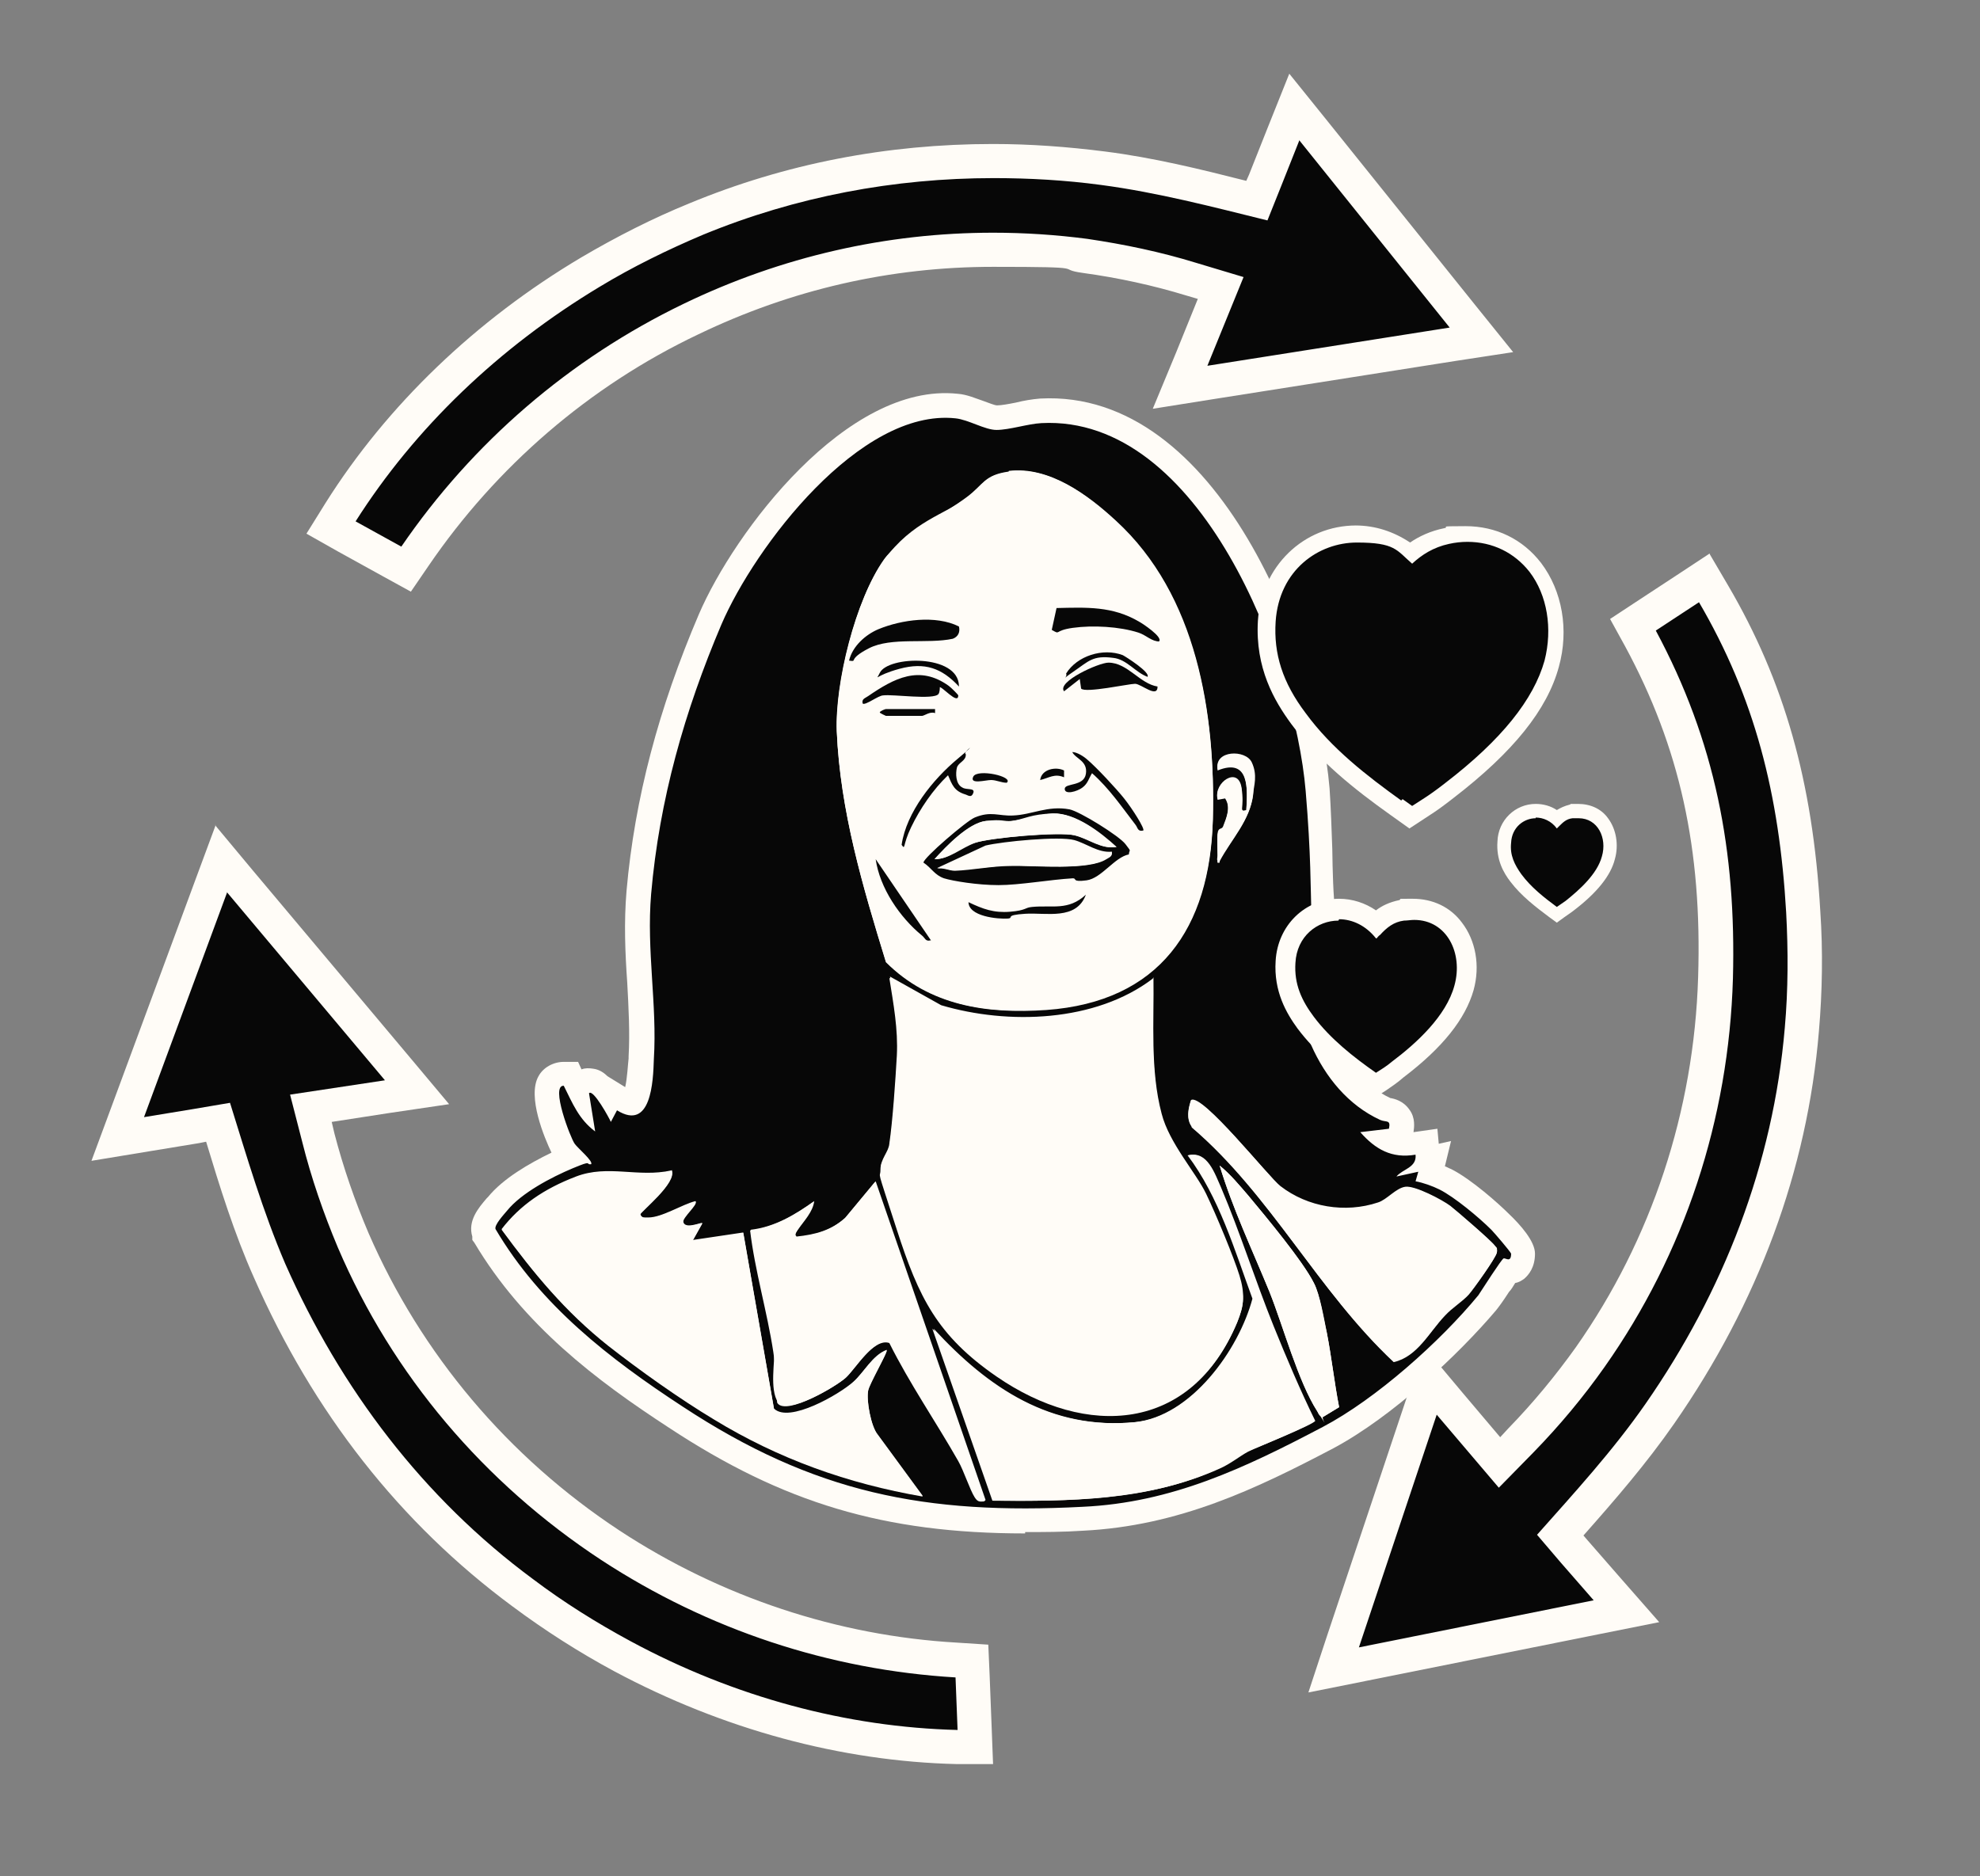
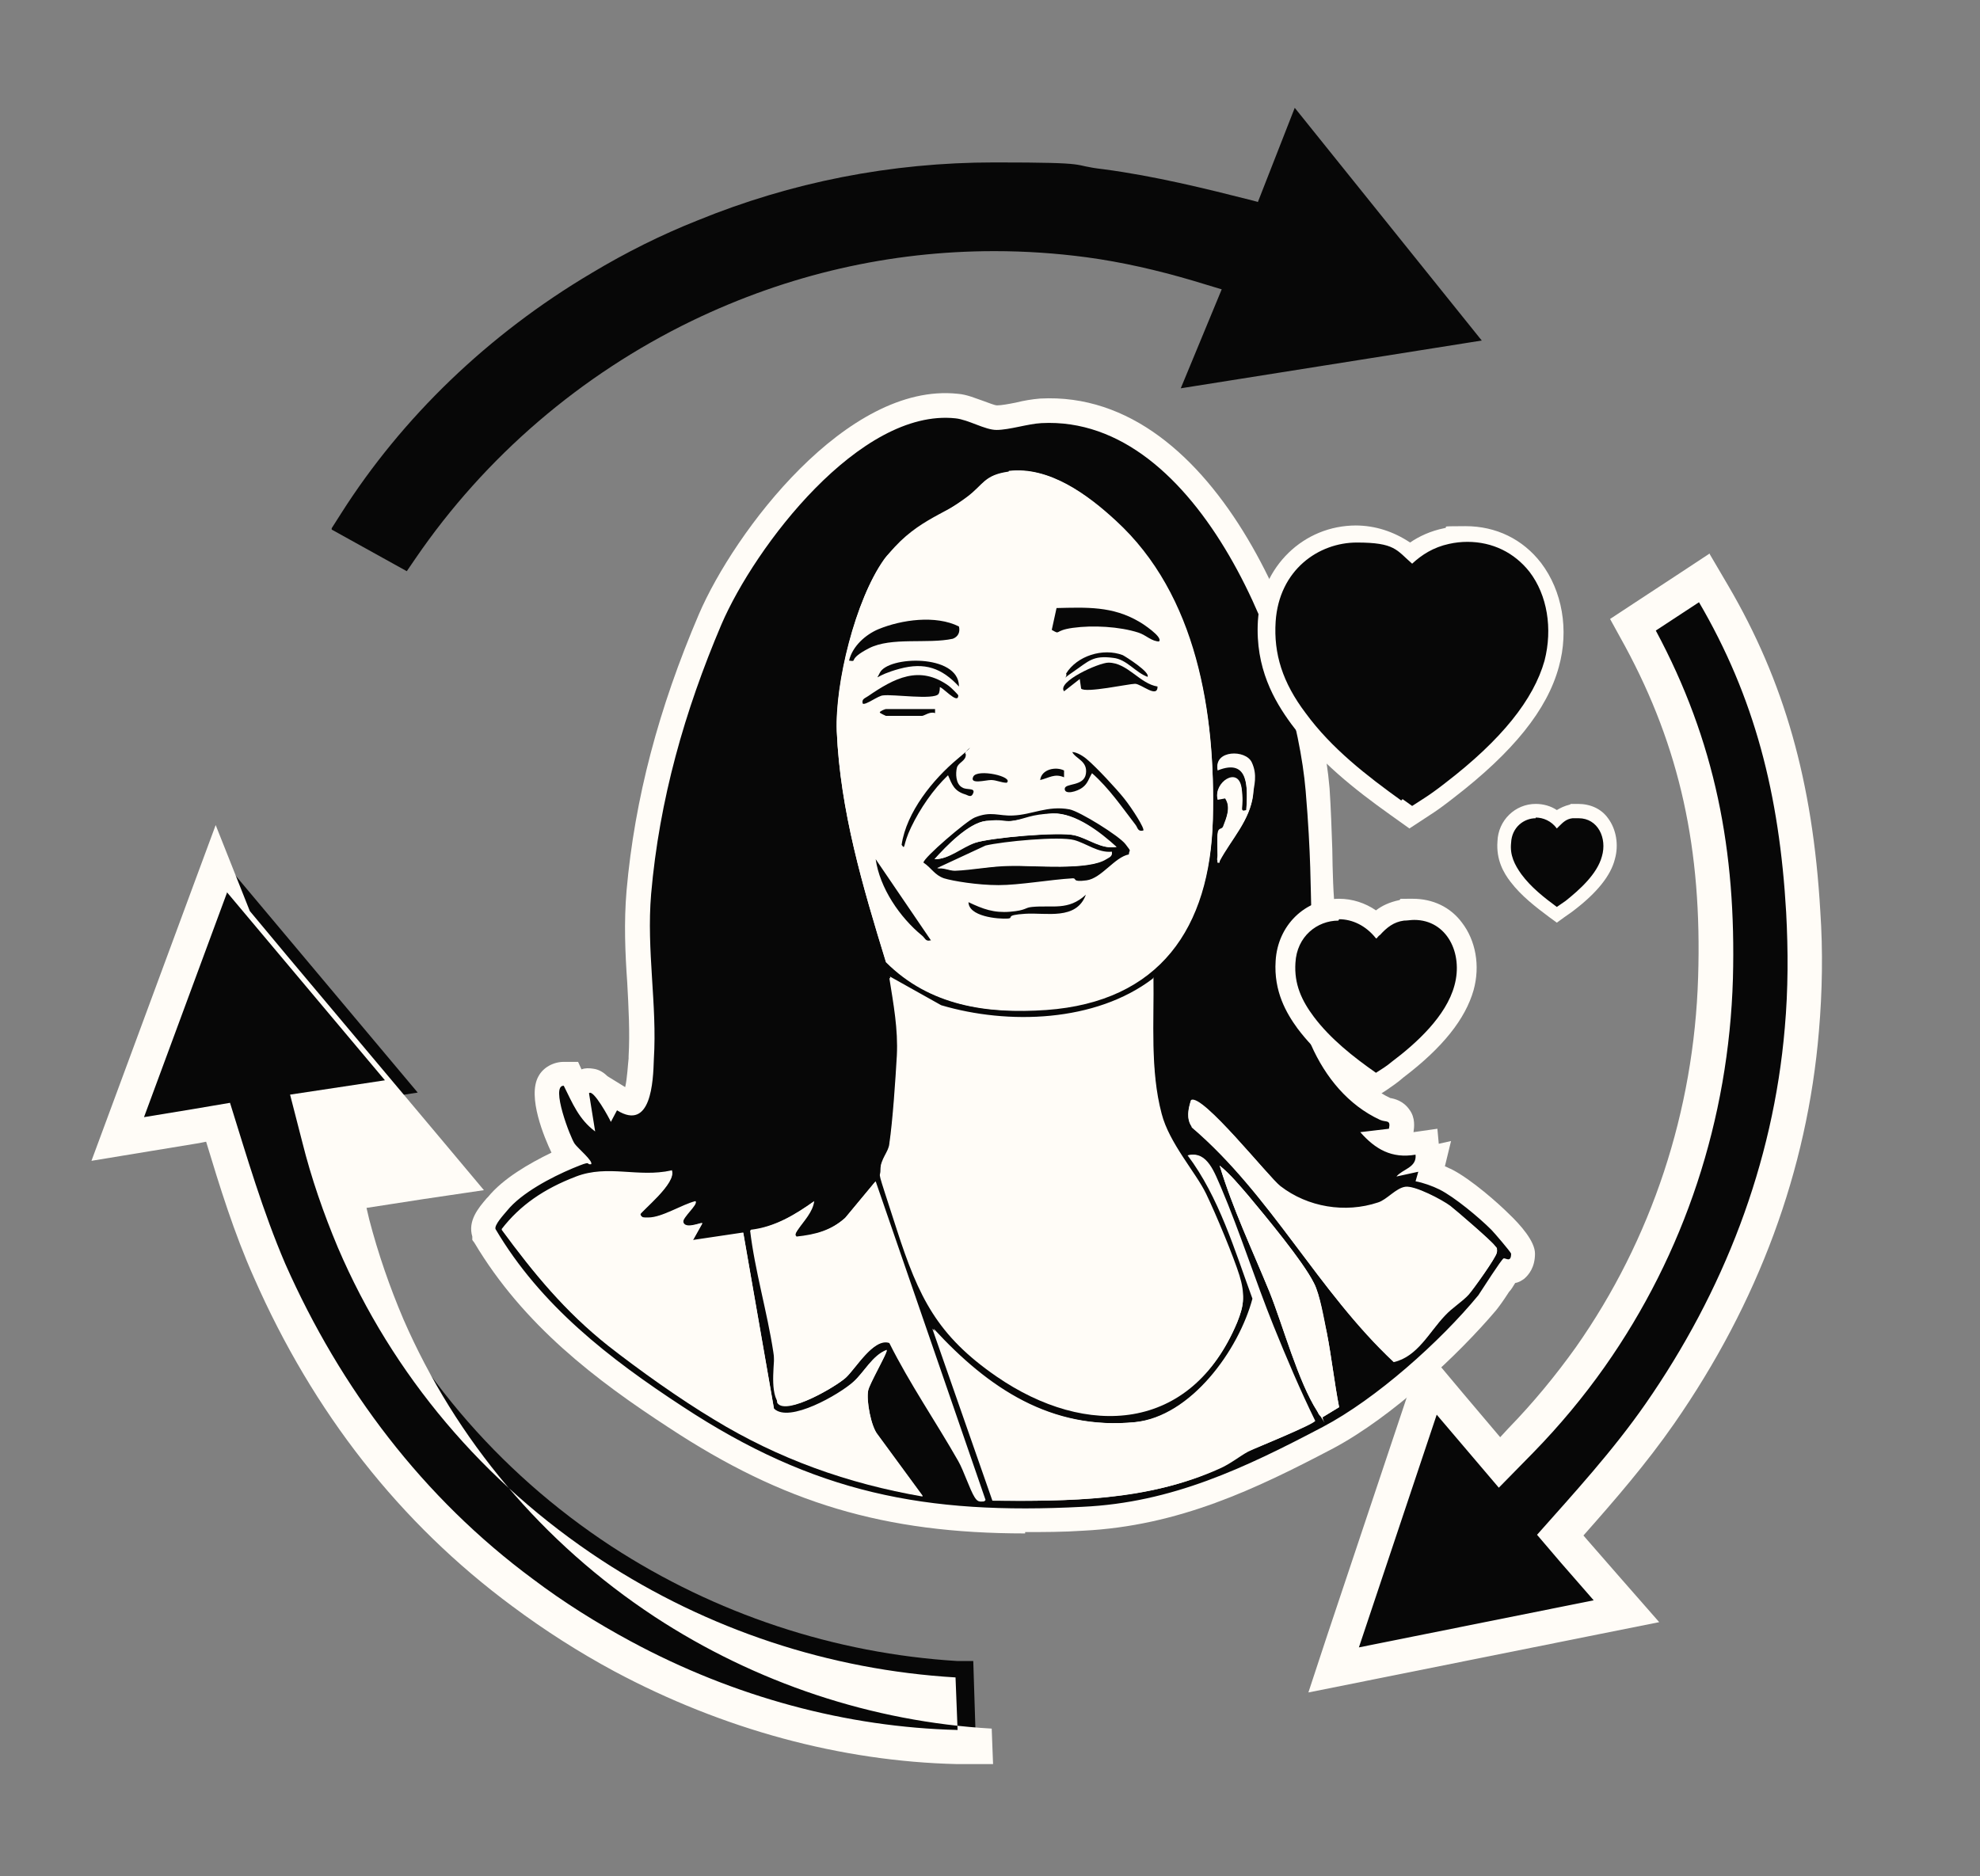
<svg xmlns="http://www.w3.org/2000/svg" id="Layer_1" version="1.1" viewBox="0 0 290.1 274.9">
  <rect x="0" y="0" width="290.1" height="274.9" fill="#808080" stroke="none" />
  <defs>
    <style>
      .st0 {
        fill: #070707;
      }

      .st1 {
        fill: #fffcf7;
      }
    </style>
  </defs>
  <g>
    <path class="st0" d="M48.6,77.4l1.4-2.2c8.9-14,21.5-26.2,36.7-35.2,5-3,10.2-5.6,15.5-7.7,13.7-5.6,28.3-8.5,43.5-8.5s10.7.4,16,1c7.5,1,14.8,2.8,21.9,4.6l.7.2,5.4-13.8,27.4,34.1-44.1,7,6-14.5-4.3-1.3c-5.1-1.5-10.3-2.7-15.5-3.4-4.5-.6-9-.9-13.5-.9-15.3,0-30.2,3.4-44.3,10.2-16.3,7.9-30.3,19.9-40.5,34.8l-1.3,1.9-11-6.1Z" />
-     <path class="st1" d="M190.4,20.6l22,27.4-35.5,5.6,5.3-13-7-2.1c-5.2-1.6-10.5-2.7-15.9-3.5-4.6-.6-9.2-.9-13.8-.9-15.6,0-31,3.5-45.3,10.4-16.8,8.1-31,20.4-41.4,35.6l-6.7-3.7c8.7-13.7,21-25.5,35.8-34.4,4.8-2.9,9.9-5.4,15.1-7.6,13.6-5.6,28-8.3,42.6-8.3,5.2,0,10.5.3,15.7,1,8.3,1.1,16.3,3.2,24.4,5.2l2-5,2.7-6.8M188.9,10.8l-3.2,8-2.7,6.8-.4.9c-6.7-1.7-13.6-3.4-20.7-4.3-5.5-.7-11-1.1-16.4-1.1-15.6,0-30.5,2.9-44.5,8.7-5.4,2.2-10.7,4.9-15.8,7.9-15.5,9.2-28.5,21.7-37.5,36l-2.8,4.5,4.6,2.6,6.7,3.7,4,2.2,2.6-3.8c9.9-14.5,23.5-26.3,39.5-33.9,13.7-6.6,28.2-9.9,43.2-9.9s8.8.3,13.2.9c5.1.7,10.2,1.8,15.1,3.3l1.7.5-3.2,7.9-3.4,8.2,8.8-1.4,35.5-5.6,8.5-1.3-5.4-6.7-22-27.4-5.4-6.7h0Z" />
  </g>
  <g>
    <path class="st0" d="M209.5,202.4l10.2,12,3.1-3.2c3.7-3.8,7.1-7.9,10.1-12.2,11.4-16.2,17.8-35.4,18.4-55.6.6-19.2-2.8-34.6-11-49.8l-1.1-2,10.5-7,1.3,2.3c8,13.7,12.1,28.1,13.1,46.6.3,5.8.3,11.6-.2,17.3-1.7,20-8.7,38.9-20.8,56.3-4.3,6.2-9.3,11.8-14.1,17.3l-.5.5,9.8,11.2-42.9,8.6,14.1-42.4Z" />
    <path class="st1" d="M248.9,88.2c8.2,14,11.8,28.2,12.8,45.5.3,5.6.3,11.3-.2,16.9-1.7,20-9,38.7-20.4,55.1-4.8,6.9-10.4,13-15.9,19.2l3.5,4.1,4.8,5.5-34.4,6.9,11.4-34.1,9.1,10.7,5.1-5.2c3.8-3.9,7.3-8.1,10.4-12.5,11.7-16.6,18.2-36.3,18.8-56.9.5-18.7-2.6-34.8-11.3-51l6.4-4.2M250.5,81.1l-4.4,2.9-6.4,4.2-3.8,2.5,2.2,4c8,14.8,11.3,29.7,10.7,48.5-.6,19.6-6.8,38.4-17.9,54.2-3,4.2-6.3,8.2-9.9,11.9l-1.2,1.3-5.5-6.5-5.7-6.8-2.8,8.4-11.4,34.1-2.7,8.2,8.5-1.7,34.4-6.9,8.5-1.7-5.7-6.5-4.8-5.5-.6-.7c4.6-5.2,9.2-10.5,13.3-16.4,12.3-17.7,19.5-37.1,21.2-57.5.5-5.8.6-11.8.2-17.6-1.1-19-5.3-33.7-13.5-47.7l-2.7-4.6h0Z" />
  </g>
  <g>
    <path class="st0" d="M140.2,256c-16.6-.4-33.5-5-49.1-13.3-5.1-2.7-10-5.8-14.6-9.3-16.1-12-28.6-27.8-37.1-47.2-3-6.9-5.2-14.1-7.3-21.1l-.2-.7-14.6,2.5,15.2-41,28.7,34.2-15.5,2.4,1.1,4.4c1.3,5.1,3,10.2,5.1,15,7.8,18.2,20.9,33.7,37.7,44.7,15.2,9.9,32.7,15.7,50.7,16.8h2.3c0,.1.4,12.7.4,12.7h-2.6Z" />
-     <path class="st1" d="M33.3,130.8l23.1,27.5-13.9,2.1,1.8,7c1.3,5.2,3.1,10.4,5.2,15.4,8,18.7,21.4,34.5,38.6,45.8,15.6,10.2,33.4,16.1,51.9,17.2l.3,7.7c-16.2-.4-32.7-4.8-47.9-13-5-2.7-9.8-5.7-14.3-9.1-16.1-11.9-28.2-27.9-36.3-46.2-3.3-7.7-5.6-15.6-8.1-23.6l-5.3.9-7.3,1.2,12.2-33M31.6,120.9l-3,8.1-12.2,33-3,8.1,8.5-1.4,7.3-1.2,1-.2c2,6.6,4.1,13.4,7,19.9,8.7,19.8,21.4,36,37.9,48.2,4.7,3.5,9.7,6.7,14.9,9.5,15.9,8.5,33.2,13.2,50.2,13.6h5.3c0,.1-.2-5.2-.2-5.2l-.3-7.7-.2-4.6-4.6-.3c-17.5-1-34.6-6.7-49.4-16.4-16.4-10.8-29.1-25.9-36.8-43.6-2-4.7-3.7-9.6-5-14.6l-.4-1.7,8.4-1.3,8.8-1.3-5.7-6.8-23.1-27.5-5.5-6.6h0Z" />
+     <path class="st1" d="M33.3,130.8l23.1,27.5-13.9,2.1,1.8,7c1.3,5.2,3.1,10.4,5.2,15.4,8,18.7,21.4,34.5,38.6,45.8,15.6,10.2,33.4,16.1,51.9,17.2l.3,7.7c-16.2-.4-32.7-4.8-47.9-13-5-2.7-9.8-5.7-14.3-9.1-16.1-11.9-28.2-27.9-36.3-46.2-3.3-7.7-5.6-15.6-8.1-23.6l-5.3.9-7.3,1.2,12.2-33M31.6,120.9l-3,8.1-12.2,33-3,8.1,8.5-1.4,7.3-1.2,1-.2c2,6.6,4.1,13.4,7,19.9,8.7,19.8,21.4,36,37.9,48.2,4.7,3.5,9.7,6.7,14.9,9.5,15.9,8.5,33.2,13.2,50.2,13.6h5.3c0,.1-.2-5.2-.2-5.2c-17.5-1-34.6-6.7-49.4-16.4-16.4-10.8-29.1-25.9-36.8-43.6-2-4.7-3.7-9.6-5-14.6l-.4-1.7,8.4-1.3,8.8-1.3-5.7-6.8-23.1-27.5-5.5-6.6h0Z" />
  </g>
  <g>
    <path class="st1" d="M218.5,180.4c-1.8-1.8-5.4-4.8-7.6-5.9-1-.5-2.4-1.1-3.5-1.2l.4-1.4-3.2.7c.9-1.1,3-1.3,2.8-3.2-3.5.5-5.9-.8-8.1-3.3l4.2-.5c.3-1.4-.3-.9-1.3-1.3-9.3-4.3-13.5-16.3-12.7-26l3.4,5.6,1.5,1.1c-3.6-9.3-2.3-19.2-3.2-28.9-1.6-18.8-15.4-55.1-38.7-53.9-2,.1-4.8,1.1-6.6,1-1.7,0-4.1-1.5-6-1.7-14-1.5-29.4,18.8-34.3,30.2-5.4,12.6-9.1,25.7-10.3,39.5-.7,8.3.8,16.2.4,24.2-.2,3.4-.5,10.7-5.4,7.5l-.9,1.7c-.2-.5-2.6-4.9-3.2-4.2l.9,5.6c-2.3-1.8-3.3-4.1-4.6-6.7-1.9,0,1.1,7.7,1.6,8.5.4.6,2.8,2.6,2.4,3-.9.1-1.9.3-2.7.6-3.1,1.4-7.4,3.7-9.6,6.2-.5.6-1.9,2.1-1.7,2.7,6.6,11.2,16.7,18.9,27.4,26,19.3,12.7,35.5,15.8,58.6,14.7,13.1-.7,23.8-5.7,35.2-11.7,7.8-4.1,17.1-12.6,22.8-19.3.7-.8,3.4-5.3,3.7-5.4.3,0,1.1.7,1.1-.7,0-.3-2.4-3.1-2.9-3.5Z" />
    <path class="st1" d="M150.2,224.7c-20.7,0-35.5-4.5-52.2-15.5-10.6-6.9-21.3-15-28.5-27.1l-.3-.4v-.5c-.7-2.3.9-4.2,2.1-5.6l.2-.2c2.2-2.7,6-4.9,9.3-6.5-1-2.1-3.6-8.2-1.9-11.2.7-1.3,2.2-2.1,3.7-2.1h2.1c0,0,.5,1.1.5,1.1.5-.2,1.1-.2,1.7-.1.8.1,1.5.5,2.1,1.1l2.6,1.6c.3-1.3.4-3.4.5-4.2v-.3c.2-3.5,0-7.1-.2-10.8-.3-4.3-.5-8.8-.1-13.5,1.2-13.5,4.7-26.7,10.6-40.5,5.2-12.1,21.7-34,37.9-32.3,1.4.1,2.7.7,3.9,1.1.6.2,1.5.6,1.9.6.6,0,1.7-.2,2.7-.4,1.2-.3,2.4-.5,3.6-.6,26.2-1.4,40.7,37.1,42.4,57.1.2,3,.3,6,.4,8.9.1,6.7.3,13.1,2.6,19.1l4.1,10.7-7.6-5.3c1.9,5.8,5.5,10.2,9.4,12,.6.1,1.9.4,2.8,1.7.9,1.2.7,2.6.6,3.3l3.5-.5.2,2.2,1.8-.4-.9,3.7c.3.1.6.3.9.4,3,1.5,7.1,5.2,8.4,6.5h0c1.8,1.7,3.9,4.1,3.9,5.9,0,2-.9,3.1-1.6,3.7-.3.2-.7.5-1.3.6-.3.5-.6,1-.9,1.3-.9,1.4-1.5,2.2-1.9,2.7-5.5,6.5-15.2,15.6-23.8,20.2-11.4,6-22.7,11.4-36.7,12.1-2.9.2-5.8.2-8.5.2ZM76.6,180.3c6.4,9.9,15.9,17,25.2,23.1,17.5,11.5,32.8,15.3,56.5,14.1,12.5-.6,22.7-5.5,33.8-11.3,7.4-3.9,16.5-12.2,21.7-18.5.2-.2.9-1.3,1.4-2.1.6-.9,1-1.5,1.4-2.1-.2-.3-.4-.5-.6-.6-2-1.9-5.1-4.5-6.7-5.3-.8-.4-1.9-.8-2.5-.9l-2.8-.5-9,2,5.6-6.5c-1.4-.8-2.8-1.9-4-3.4l-4.2-4.9,2.3-.3c-5.4-5.3-9.6-14.1-8.7-25.2l.8-11,1.4,2.3c0-1.5,0-3.1-.1-4.6,0-2.8-.1-5.7-.4-8.5-1.5-18.2-14.9-51.7-35-50.7-.6,0-1.6.2-2.5.4-1.5.3-3,.6-4.4.6-1.4,0-2.8-.6-4.1-1.1-.8-.3-1.6-.6-2.1-.7-11.7-1.3-26.2,17.6-30.7,28.1-5.7,13.1-8.9,25.7-10.1,38.4-.4,4.2-.1,8.2.1,12.5.2,3.8.5,7.7.2,11.6v.3c-.2,3.5-.5,8.8-4.2,10.7-.7.4-1.7.7-2.9.6l-.9,1.9.8,5.1-2.2-1.7c-.1.3-.3.5-.6.8l-.9,1-1.3.2c-.3,0-1.2.1-1.7.4-3.9,1.7-7,3.7-8.3,5.3l-.3.3s0,0,0,0Z" />
  </g>
  <path class="st0" d="M194.4,144.8l-1.5-1.1-3.4-5.6c-.7,9.7,3.4,21.7,12.7,26,.9.4,1.6-.1,1.3,1.3l-4.2.5c2.2,2.5,4.6,3.9,8.1,3.3.2,1.9-1.9,2.1-2.8,3.2l3.2-.7-.4,1.4c1.1.2,2.5.7,3.5,1.2,2.2,1.1,5.8,4.1,7.6,5.9.4.4,2.8,3.2,2.9,3.5,0,1.4-.8.6-1.1.7s-3.1,4.5-3.7,5.4c-5.6,6.8-15,15.2-22.8,19.3-11.4,6-22.1,11.1-35.2,11.7-23,1.2-39.3-2-58.6-14.7-10.7-7-20.8-14.8-27.4-26-.2-.6,1.2-2.1,1.7-2.7,2.1-2.6,6.5-4.9,9.6-6.2s1.8-.5,2.7-.6c.4-.4-2-2.4-2.4-3-.6-.8-3.6-8.6-1.6-8.5,1.3,2.6,2.2,4.9,4.6,6.7l-.9-5.6c.6-.7,3,3.7,3.2,4.2l.9-1.7c5,3.1,5.3-4.2,5.4-7.5.5-8-1.1-15.9-.4-24.2,1.2-13.8,4.9-26.8,10.3-39.5,4.9-11.4,20.3-31.7,34.3-30.2,1.9.2,4.3,1.7,6,1.7,1.9,0,4.6-.9,6.6-1,23.3-1.2,37.1,35,38.7,53.9s-.4,19.6,3.2,28.9ZM147.8,69.1c-3.6.5-3.7,1.9-6.1,3.7-3.2,2.4-10.1,6.2-12.2,9.2-4.1,5.8-7.1,18-6.9,25.1.5,11.7,3.8,22.8,7.2,33.8,6.4,6.4,14.7,7.7,23.5,7,16.6-1.2,23.9-12,24.4-27.9.4-15.5-2.3-32.8-14.2-43.7-4.1-3.8-9.8-8-15.7-7.3ZM178.7,126.2c1.7-3.2,4.4-5.9,4.9-9.7.1-1.1.2-3.7-.2-4.6-.9-2-5.5-1.8-5,1,4.7-1.9,4.4,2.7,4.2,6-1.3.2-.6-2.3-.7-3.3-.5-3.2-4.1-.8-3.5,1.6l1.1-.2c.9,1.4.2,2.9-.3,4.3s-.7.4-.8,1c-.1.9,0,2.3,0,3.2s-.2,1,.3.9ZM168.9,143.4c-8.4,6.4-21.2,6.8-31,3.9l-7.5-4.2c.5,3.8,1.3,7.5,1.1,11.4-.2,3.6-.6,9.5-1.1,12.9s-1.4,2.3-1.3,3.8,1.8,7,2.4,8.8c3.2,9.9,5.9,15.5,14.6,21.5,13.2,9.1,28.5,8.2,35.2-7.8,1-2.5,1.1-4.2.3-6.8s-3.4-8.9-4.9-12-5.4-7.4-6.5-11.7c-1.7-6.4-1.1-13.5-1.2-20ZM174.6,165.1c11.6,9.9,18.5,24.1,29.6,34.4,3.5-.8,5.2-4.4,7.5-6.8s2.5-2,3.5-3.1c.7-.8,4-5.3,4.1-6.1s0-.6-.3-1c-.5-.7-5.6-5.1-6.5-5.8-1.2-.9-5.2-3-6.6-2.8s-2.7,1.9-4,2.3c-4.8,1.6-10.3.7-14.3-2.4-1.7-1.3-11.5-13.7-13.1-12.6-.4,1.2-.7,2.6.1,3.8ZM145.4,219.9c11.2.1,22.9,0,33.3-4.7,1.6-.7,2.9-1.8,4.2-2.5,1.2-.6,9.7-4,9.8-4.5-2.2-4.5-4.2-9.2-6.1-13.9-2.7-6.7-4.9-13.7-7.7-20.3-.9-2-2-5.4-4.7-4.7,4.6,6.1,6.8,13.9,9.5,21-2.1,7.4-9.1,17.3-17.3,18.1-12.4,1.2-21.6-5-29.6-13.7l8.8,25.2ZM196.2,206.2c-.7-3.6-1.1-7.3-1.8-10.9-.4-2-1-5.6-1.9-7.3-1.6-3.2-7.1-9.8-9.6-12.8-1.3-1.5-2.6-3.1-4.2-4.4,1.9,6.3,4.8,12.4,7.3,18.5,2,5,4.2,13.2,7,17.5s.3.9.9.8l2.3-1.4ZM98.4,171.5c-4.9,1.1-9.3-.9-14,.9s-8.2,4.2-10.9,7.7c4.7,6.4,9.3,12,15.6,17,4.6,3.6,10.5,7.8,15.5,10.8,9.5,5.8,19.6,9.4,30.6,11.3l-6.6-9c-1-1.2-1.7-5.1-1.4-6.5s3-5.7,2.7-5.9c-2.1.8-3.3,3.3-4.9,4.7-2,1.8-9.4,6.1-11.6,3.9l-4.5-25.8-7.4,1.1,1.4-2.5c-.2-.1-2.6,1-2.8-.2s2.2-2.6,1.8-3c-2,.5-4.9,2.4-6.9,2.4s-.8,0-1.2-.5c0-.4,5.4-4.6,4.6-6.5ZM144.3,219.9l-16.1-46.7-4.4,5.3c-2.1,1.9-4.4,2.5-7.2,2.8-.1-.5,0-.6.2-1,.8-1.3,2.1-2.6,2.4-4.2-2.8,2-5.8,3.8-9.3,4.2.7,5.9,2.5,11.9,3.4,17.8s.4,7.2.6,7.5c1.3,1.9,8.7-2.5,10-3.7s4.1-5.9,6.4-5.1c3,6,6.8,11.5,10.1,17.3.8,1.4,1.7,4.2,2.4,5.3.4.6.6.7,1.4.6Z" />
  <path class="st1" d="M147.8,69.1c5.9-.8,11.5,3.4,15.7,7.3,11.8,10.9,14.6,28.2,14.2,43.7-.4,15.9-7.8,26.7-24.4,27.9-8.7.6-17.1-.6-23.5-7-3.4-11.1-6.7-22.2-7.2-33.8-.3-7,2.7-19.3,6.9-25.1s9-6.7,12.2-9.2c2.4-1.8,2.5-3.3,6.1-3.7ZM169.9,94c.6-.6-2.5-2.6-2.9-2.9-3.9-2.3-7.7-2.2-12.1-2l-.7,3.2c1.4.8,2.1-.1,3.1-.3,2.9-.4,6.8-.2,9.6.7s1.9,1.3,3.1,1.3ZM124.4,96.8c1.4.2,1.8-1.2,2.9-1.8,3.3-1.7,8.6-.6,12.3-1.4.8-.3,1.1-1,.9-1.8-3.3-1.7-8.4-1-11.8.4-1.9.8-3.8,2.6-4.3,4.6ZM168.2,99.2c.6-.6-3.2-3.1-3.6-3.2-2.9-1.1-6.7.2-8.3,2.7.3.5.8-.1,1.1-.3,2.2-1.4,2.7-2.4,5.8-2,2,.2,3.2,2.2,5.1,2.8ZM140.5,100.6c0-4.7-10.3-4.5-11.6-1.9s2.6-.6,2.9-.6c3.7-1.1,6.2-.2,8.7,2.6ZM169.6,100.6c-2.6-.4-4.4-3.5-7.2-3.5s-7.6,2.8-6.5,4.2l2.3-1.8.2,1.4c.6.7,6.7-.8,7.9-.7s3.4,2.1,3.3.4ZM137.7,100.6c.3-.3,2.9,2.7,2.8,1.2,0,0-1.2-1.2-1.4-1.4-4.3-3.1-8-1.1-11.8,1.5s-1,.4-.8,1.1c.3.3,2.3-1.2,3-1.2,1.4-.1,7.4.8,8.1-.2s.2-.7.2-1.1ZM137,103.8h-7.2c0,0-.8.3-.9.5,0,.2.8.5.9.5h5.3c.3,0,1.3-.6,1.9-.4v-.7ZM159.3,111.3c-.5-.5-1.6-1.1-2.3-1.2.6,1.1,2.3,1.8,2,3.2s-3.1,1.5-3.1,2.2,2.3,0,2.6-.2c.9-.5,1-1.3,1.4-2.1,2.5,2.2,4.4,4.9,6.4,7.6.3.4.3,1,1.1.8.2-.2-2.4-4.2-2.8-4.7-1.1-1.5-4-4.5-5.4-5.7ZM141.5,110.5c-.7-.2-.8.4-1.2.7-3.7,3.1-7.5,7.8-8.2,12.6.7.8,1.3-2.3,1.4-2.6,1.3-2.7,3.2-5.5,5.4-7.6.5,1.5.9,2.4,2.5,2.8.4.1.9.5,1.2-.2s-1-.5-1.6-.8c-.9-.6-1.1-2-.8-2.9s1.4-1,1.3-2ZM155.9,112.9c-1.2-.6-3.3-.3-3.5,1.4,1.3-.2,2.1-1,3.5-.4v-1ZM147.5,114.7c1.1-.9-4.2-2.3-4.9-.9s2.4.5,2.6.5c.8,0,1.5.4,2.3.4ZM165.4,125.2c.1-.7-.1-.9-.5-1.4-1-1.2-6.7-4.8-8.2-5.1-3.3-.7-5.5.7-8.3.9-2.1.1-3.2-.7-5.6.3s-7.5,5.8-7.5,6.6c1.2.8,1.6,1.8,3,2.3,1.3.4,6.6,1.1,8,1,3.1,0,7.5-.8,10.9-1,.6,0,1.2.4,2,.3,2.2-.3,4.1-3.4,6.2-3.8ZM136.3,137.8l-8.1-11.9c.6,4.3,3.6,8.5,6.8,11.2.4.3.6.9,1.2.7ZM141.9,132.2c-.1,2.2,4.3,2.6,5.8,2.5.9,0,1.7-.6,2.5-.7,3.1-.3,7.5.9,8.9-2.8-2.6,2.3-4.9,1.5-7.9,1.8s-2.1.6-3.2.7c-2.4.2-4-.4-6.1-1.4Z" />
  <path class="st1" d="M168.9,143.4c.1,6.5-.4,13.6,1.2,20,1.1,4.3,4.6,7.7,6.5,11.7s3.9,8.8,4.9,12,.7,4.3-.3,6.8c-6.7,16-22,16.9-35.2,7.8-8.7-6-11.4-11.6-14.6-21.5s-2.4-7.2-2.4-8.8,1.2-2.6,1.3-3.8c.5-3.4.9-9.4,1.1-12.9.2-3.9-.5-7.6-1.1-11.4l7.5,4.2c9.8,2.9,22.6,2.5,31-3.9Z" />
  <path class="st1" d="M98.4,171.5c.9,1.8-4.6,6.1-4.6,6.5.4.5.6.5,1.2.5,1.9,0,4.9-1.9,6.9-2.4.4.4-1.9,2.3-1.8,3,.2,1.2,2.6,0,2.8.2l-1.4,2.5,7.4-1.1,4.5,25.8c2.2,2.2,9.6-2.1,11.6-3.9,1.6-1.5,2.8-3.9,4.9-4.7.2.2-2.6,5.1-2.7,5.9-.3,1.4.4,5.3,1.4,6.5l6.6,9c-11-1.9-21.1-5.5-30.6-11.3-5-3-10.9-7.2-15.5-10.8-6.3-5-10.9-10.6-15.6-17,2.7-3.4,6.9-6.1,10.9-7.7s9.1.1,14-.9Z" />
  <path class="st1" d="M145.4,219.9l-8.8-25.2c8,8.7,17.2,14.9,29.6,13.7,8.3-.8,15.3-10.6,17.3-18.1-2.6-7.1-4.9-14.9-9.5-21,2.7-.7,3.9,2.8,4.7,4.7,2.9,6.6,5.1,13.6,7.7,20.3,1.9,4.7,3.9,9.3,6.1,13.9,0,.5-8.5,4-9.8,4.5-1.3.6-2.6,1.7-4.2,2.5-10.3,4.8-22,4.8-33.3,4.7Z" />
  <path class="st1" d="M144.3,219.9c-.7,0-.9,0-1.4-.6-.7-1-1.6-3.8-2.4-5.3-3.3-5.8-7.1-11.3-10.1-17.3-2.3-.8-4.9,3.7-6.4,5.1s-8.7,5.6-10,3.7-.4-6.2-.6-7.5c-.9-5.9-2.7-11.9-3.4-17.8,3.5-.4,6.5-2.2,9.3-4.2-.2,1.6-1.5,2.9-2.4,4.2s-.4.5-.2,1c2.8-.3,5.1-.9,7.2-2.8l4.4-5.3,16.1,46.7Z" />
  <path class="st1" d="M174.6,165.1c-.8-1.1-.5-2.5-.1-3.8,1.6-1.1,11.5,11.3,13.1,12.6,4,3.1,9.5,4,14.3,2.4,1.4-.5,3.3-2.2,4-2.3,1.4-.3,5.3,1.9,6.6,2.8.9.7,6.1,5.1,6.5,5.8s.4.5.3,1c-.2.8-3.4,5.3-4.1,6.1-1,1.1-2.4,1.9-3.5,3.1-2.3,2.4-4,6-7.5,6.8-11.1-10.4-18-24.5-29.6-34.4Z" />
  <path class="st1" d="M196.2,206.2l-2.3,1.4c-.6,0-.7-.4-.9-.8-2.8-4.4-5-12.5-7-17.5-2.5-6.1-5.4-12.2-7.3-18.5,1.6,1.3,2.9,2.9,4.2,4.4,2.5,3,8,9.6,9.6,12.8.9,1.7,1.4,5.3,1.9,7.3.7,3.6,1.1,7.3,1.8,10.9Z" />
  <path class="st1" d="M178.7,126.2c-.6,0-.3-.5-.3-.9,0-.9-.1-2.3,0-3.2s.6-.5.8-1c.5-1.3,1.2-2.9.3-4.3l-1.1.2c-.6-2.3,3-4.8,3.5-1.6s-.5,3.6.7,3.3c.2-3.2.5-7.8-4.2-6-.5-2.8,4.1-2.9,5-1s.3,3.5.2,4.6c-.4,3.8-3.1,6.5-4.9,9.7Z" />
  <path class="st0" d="M165.4,125.2c-2.1.4-4,3.5-6.2,3.8s-1.4-.3-2-.3c-3.4.2-7.8,1-10.9,1s-6.7-.6-8-1c-1.4-.5-1.8-1.5-3-2.3,0-.7,6.3-6.1,7.5-6.6,2.4-1,3.5-.2,5.6-.3,2.8-.1,5.1-1.5,8.3-.9,1.5.3,7.3,3.9,8.2,5.1s.6.7.5,1.4ZM163.6,124.1c-2.3-2.1-6-5-9.3-4.9s-4.1.8-6,1.1-2.6-.1-3.8,0c-2.6.3-5.8,3.7-7.5,5.6,2.1,0,3.9-1.7,5.9-2.4s12.2-1.7,14.6-1.1,3.9,2.1,6.2,1.7ZM162.9,124.8c-2,.2-3.7-1.2-5.5-1.7-2.2-.6-10.5.2-13,.8l-7.1,3.3c.9-.2,1.8.4,2.6.3,2.5-.1,5.4-.6,8.1-.7,3.5,0,11.5.8,14.1-1,.5-.3.9-.4.8-1.1Z" />
  <path class="st0" d="M124.4,96.8c.5-2.1,2.4-3.8,4.3-4.6,3.4-1.4,8.4-2.1,11.8-.4.2.8-.1,1.5-.9,1.8-3.7.8-9-.3-12.3,1.4s-1.5,2-2.9,1.8Z" />
  <path class="st0" d="M169.9,94c-1.2,0-1.9-.9-3.1-1.3-2.8-.9-6.7-1.1-9.6-.7s-1.7,1.1-3.1.3l.7-3.2c4.4-.1,8.2-.3,12.1,2,.4.2,3.6,2.3,2.9,2.9Z" />
  <path class="st0" d="M169.6,100.6c0,1.8-2.4-.4-3.3-.4s-7.3,1.4-7.9.7l-.2-1.4-2.3,1.8c-1.1-1.4,5.1-4.2,6.5-4.2,2.8,0,4.6,3.1,7.2,3.5Z" />
  <path class="st0" d="M137.7,100.6c0,.3,0,.8-.2,1.1-.7.9-6.7,0-8.1.2-.7,0-2.6,1.5-3,1.2-.2-.7.4-.8.8-1.1,3.8-2.6,7.5-4.6,11.8-1.5.3.2,1.4,1.3,1.4,1.4,0,1.5-2.5-1.5-2.8-1.2Z" />
  <path class="st0" d="M141.5,110.5c.1,1-1.1,1.2-1.3,2s-.2,2.4.8,2.9c.6.4,1.9,0,1.6.8s-.8.3-1.2.2c-1.6-.5-1.9-1.4-2.5-2.8-2.2,2.1-4.1,4.9-5.4,7.6s-.8,3.4-1.4,2.6c.7-4.8,4.6-9.6,8.2-12.6s.6-.9,1.2-.7Z" />
  <path class="st0" d="M141.9,132.2c2.1,1,3.7,1.6,6.1,1.4s2.1-.6,3.2-.7c3-.3,5.3.6,7.9-1.8-1.4,3.8-5.8,2.6-8.9,2.8s-1.6.6-2.5.7c-1.5.1-5.9-.3-5.8-2.5Z" />
  <path class="st0" d="M159.3,111.3c1.4,1.2,4.2,4.2,5.4,5.7s3.1,4.5,2.8,4.7c-.8.2-.8-.4-1.1-.8-2-2.6-3.9-5.4-6.4-7.6-.5.8-.6,1.5-1.4,2.1s-2.6,1.1-2.6.2,2.8-.3,3.1-2.2-1.5-2.2-2-3.2c.7,0,1.8.7,2.3,1.2Z" />
  <path class="st0" d="M136.3,137.8c-.7.2-.8-.4-1.2-.7-3.3-2.7-6.2-7-6.8-11.2l8.1,11.9Z" />
  <path class="st0" d="M140.5,100.6c-2.5-2.7-5-3.6-8.7-2.6s-3.5,1.9-2.9.6c1.2-2.5,11.5-2.8,11.6,1.9Z" />
  <path class="st0" d="M168.2,99.2c-1.8-.6-3.1-2.6-5.1-2.8-3-.4-3.6.5-5.8,2s-.8.9-1.1.3c1.6-2.6,5.4-3.8,8.3-2.7.4.2,4.2,2.6,3.6,3.2Z" />
  <path class="st0" d="M137,103.8v.7c-.7-.3-1.6.4-1.9.4h-5.3c0,0-.9-.4-.9-.5,0-.2.8-.5.9-.5h7.2Z" />
  <path class="st0" d="M147.5,114.7c-.8,0-1.5-.4-2.3-.4s-3.2.7-2.6-.5,6,0,4.9.9Z" />
  <path class="st0" d="M155.9,112.9v1c-1.4-.6-2.2.1-3.5.4.2-1.6,2.3-2,3.5-1.4Z" />
  <path class="st1" d="M162.9,124.8c.1.7-.3.8-.8,1.1-2.6,1.7-10.6.9-14.1,1-2.6,0-5.5.6-8.1.7-.8,0-1.7-.5-2.6-.3l7.1-3.3c2.5-.6,10.7-1.4,13-.8,1.8.5,3.5,1.9,5.5,1.7Z" />
  <path class="st1" d="M163.6,124.1c-2.3.4-4.1-1.2-6.2-1.7s-12.1.3-14.6,1.1-3.7,2.4-5.9,2.4c1.7-1.9,5-5.3,7.5-5.6s2.6.1,3.8,0c1.9-.2,4.2-1,6-1.1,3.3-.1,6.9,2.8,9.3,4.9Z" />
  <g>
    <path class="st1" d="M198.7,82c2.9,0,5.8,1.3,7.9,4.2h.2c.2-.2.5-.6.7-.8,1.5-1.6,2.9-2.8,5.2-3.2.8-.1,1.5-.2,2.2-.2,7.2,0,10.7,7.3,8.8,14.2-1.8,6.6-8.4,12.5-13.6,16.6-1.1.8-2.2,1.7-3.3,2.4-4.9-3.5-9.9-7.4-13.4-12.2-2.7-3.6-4.2-7.2-3.9-11.8.4-5.9,4.8-9.3,9.4-9.3M198.7,77h0c-7.7,0-13.9,6-14.4,14-.4,6.9,2.4,11.7,4.9,15.1,4,5.4,9.3,9.6,14.5,13.3l2.8,2,2.9-1.9c1.1-.7,2.2-1.5,3.6-2.6,8.7-6.7,13.7-12.9,15.4-19.2,1.5-5.4.5-11.1-2.6-15.2-2.7-3.5-6.6-5.4-11.1-5.4s-2.1.1-3.1.3c-2,.4-3.7,1.2-5,2.1-2.4-1.6-5.1-2.5-8-2.5h0Z" />
    <path class="st0" d="M205.3,117.3c-5-3.6-10.2-7.6-14-12.8-3.4-4.5-4.7-8.7-4.4-13.4.5-7.6,6.3-11.6,11.9-11.6s5.8,1.1,8.1,3.1c1.4-1.3,3.1-2.4,5.4-2.9.9-.2,1.8-.3,2.7-.3,3.7,0,6.9,1.6,9.1,4.4,2.6,3.4,3.4,8.3,2.2,13-1.6,5.7-6.3,11.6-14.5,17.9-1.4,1.1-2.4,1.8-3.5,2.5l-1.4.9-1.4-1Z" />
  </g>
  <g>
    <path class="st0" d="M200.7,158.3c-3.4-2.4-6.9-5.1-9.4-8.6-2.2-3-3.1-5.8-3-8.9.3-5,4.2-7.7,7.8-7.7s3.9.8,5.4,2.2c.9-.9,2.1-1.7,3.7-2,.6-.1,1.2-.2,1.8-.2,2.4,0,4.5,1,6,2.9,1.7,2.3,2.3,5.5,1.4,8.6-1,3.8-4.2,7.8-9.7,12-.9.7-1.6,1.2-2.3,1.7l-.9.6-.8-.6Z" />
    <path class="st1" d="M196.2,134.7c1.9,0,3.9.9,5.4,2.8h.1c.1-.1.3-.4.5-.5,1-1.1,2-1.9,3.5-2.1.5,0,1-.1,1.5-.1,4.8,0,7.2,4.9,5.9,9.6-1.2,4.5-5.6,8.5-9.2,11.2-.7.6-1.5,1.1-2.3,1.6-3.3-2.3-6.7-5-9.1-8.2-1.8-2.4-2.9-4.8-2.7-7.9.2-3.9,3.2-6.2,6.3-6.2M196.2,131.7h0c-5,0-9,3.9-9.3,9.1-.3,4.5,1.6,7.7,3.2,9.9,2.7,3.6,6.2,6.4,9.7,8.9l1.7,1.2,1.7-1.1c.7-.5,1.5-1,2.4-1.8,5.8-4.4,9.1-8.6,10.3-12.8,1-3.6.3-7.3-1.7-9.9-1.7-2.3-4.3-3.5-7.2-3.5s-1.4,0-2,.2c-1.4.3-2.5.8-3.4,1.5-1.6-1.1-3.5-1.7-5.4-1.7h0Z" />
  </g>
  <g>
    <path class="st0" d="M227.6,133.5c-2-1.4-4-3-5.5-5-1.3-1.8-1.8-3.4-1.7-5.2.2-3,2.5-4.6,4.6-4.6s2.3.4,3.1,1.2c.5-.5,1.2-.9,2.1-1.1.4,0,.7-.1,1-.1,1.4,0,2.7.6,3.6,1.7,1,1.3,1.3,3.2.8,5.1-.6,2.2-2.5,4.5-5.7,7-.4.3-.9.7-1.4,1l-.6.4-.6-.4Z" />
    <path class="st1" d="M225,119.8c1.1,0,2.3.5,3.1,1.6h0c0,0,.2-.2.3-.3.6-.6,1.1-1.1,2-1.2.3,0,.6,0,.9,0,2.8,0,4.2,2.9,3.4,5.6-.7,2.6-3.3,4.9-5.3,6.5-.4.3-.9.6-1.3.9-1.9-1.4-3.8-2.9-5.2-4.8-1-1.4-1.7-2.8-1.5-4.6.1-2.3,1.9-3.6,3.6-3.6M225,117.8h0c-3,0-5.5,2.4-5.6,5.5-.2,2.7.9,4.6,1.9,5.9,1.6,2.1,3.7,3.7,5.7,5.2l1.1.8,1.1-.8c.4-.3.9-.6,1.4-1,3.4-2.6,5.4-5.1,6-7.5.6-2.1.2-4.4-1-6-1-1.4-2.6-2.1-4.4-2.1s-.8,0-1.2.1c-.8.2-1.4.5-1.9.8-.9-.6-2-.9-3.1-.9h0Z" />
  </g>
</svg>